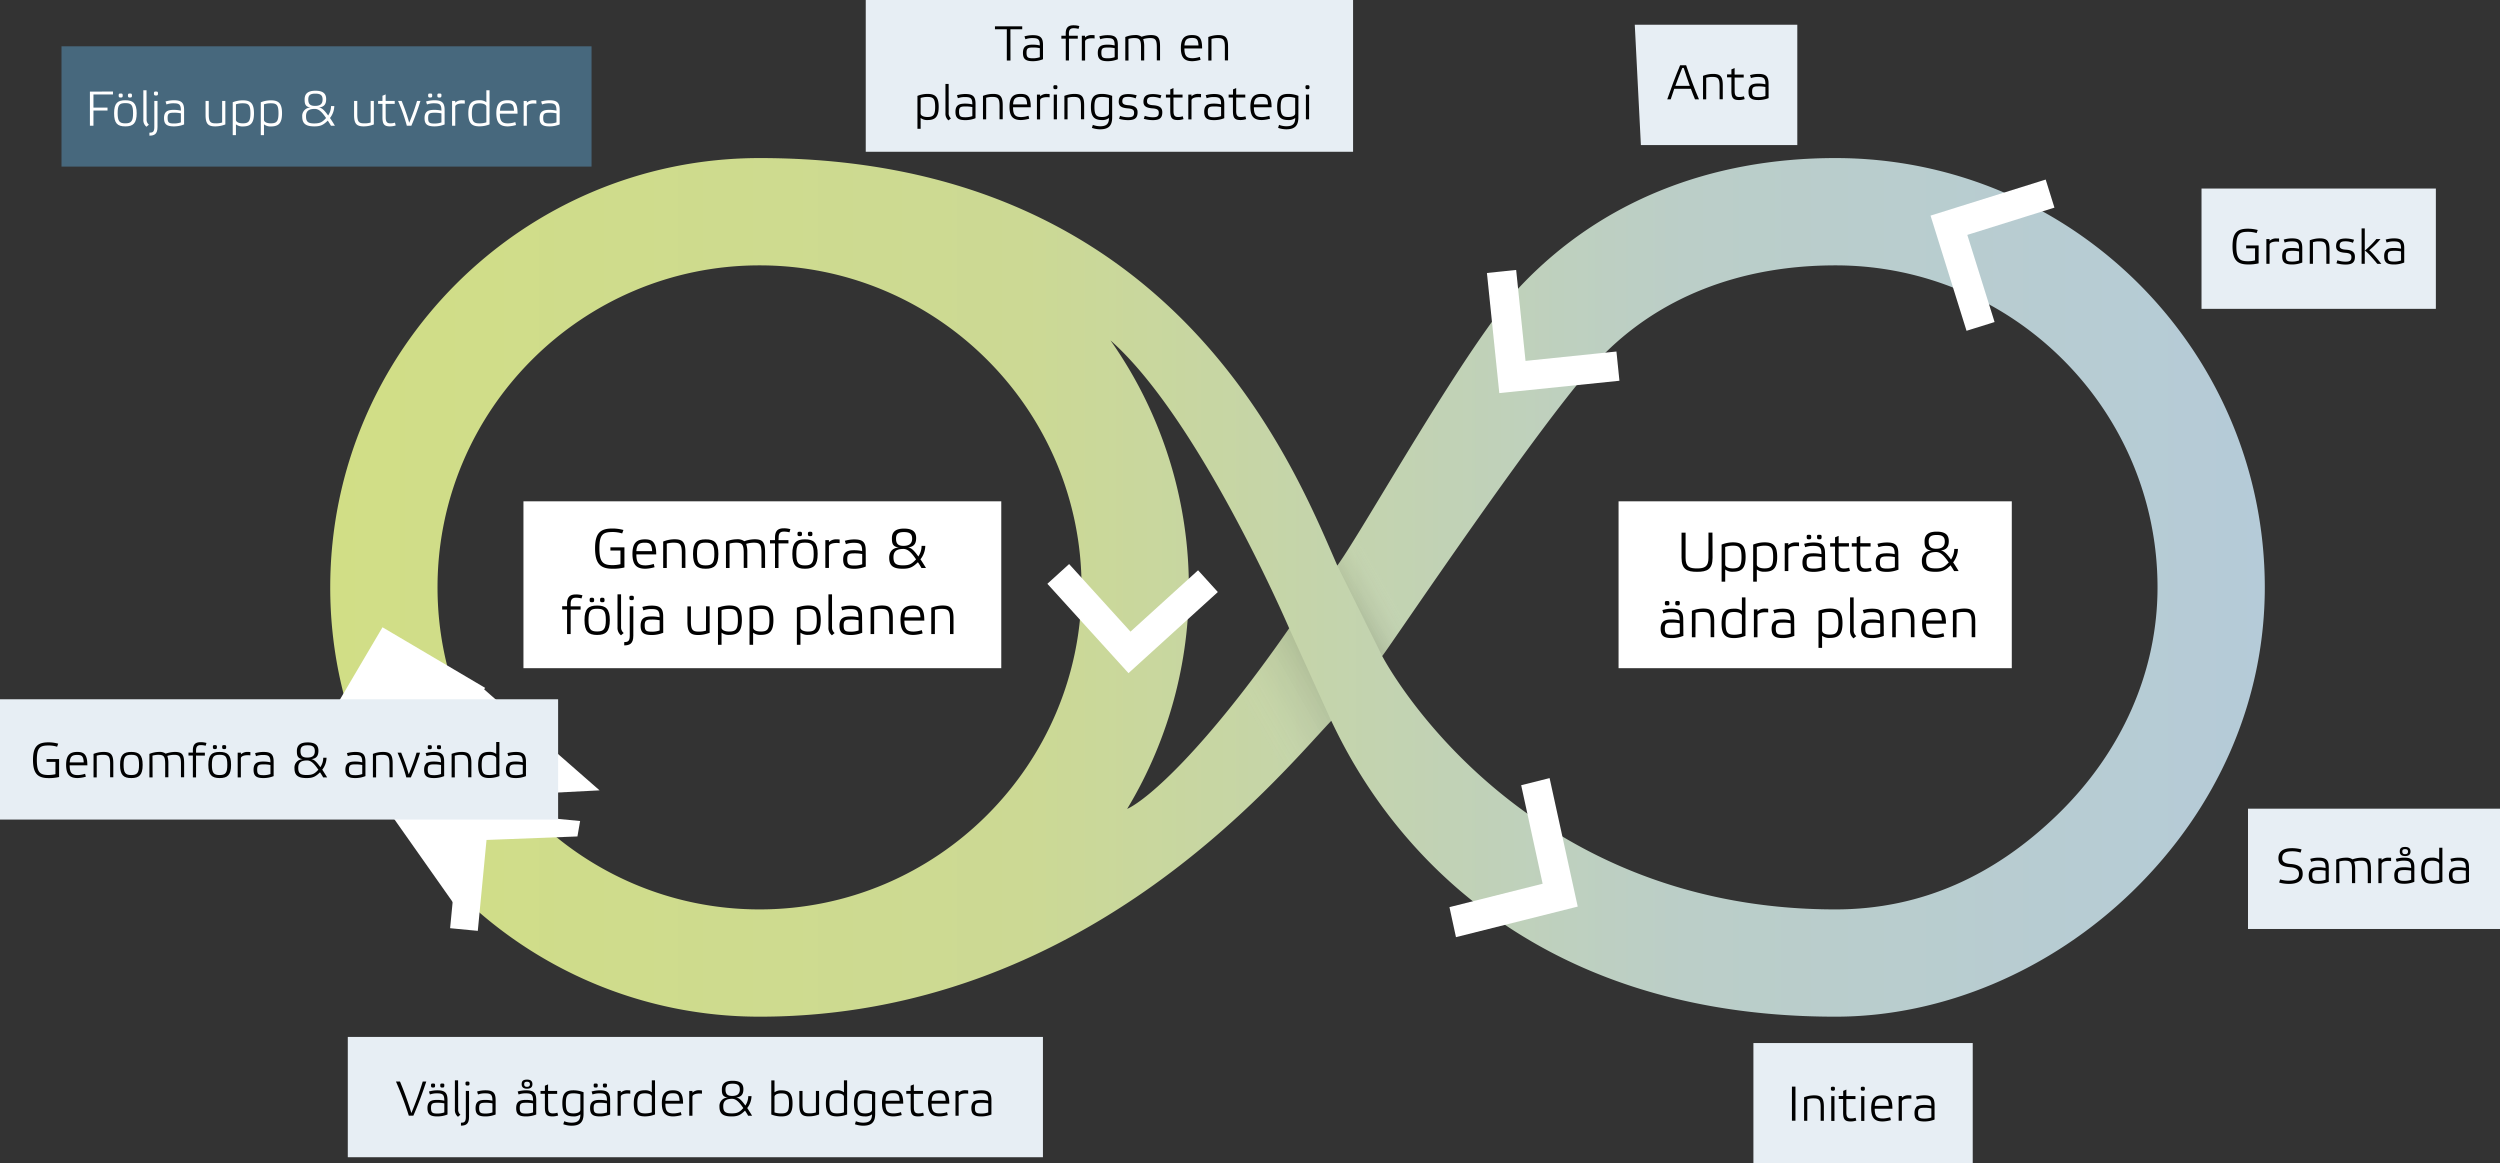
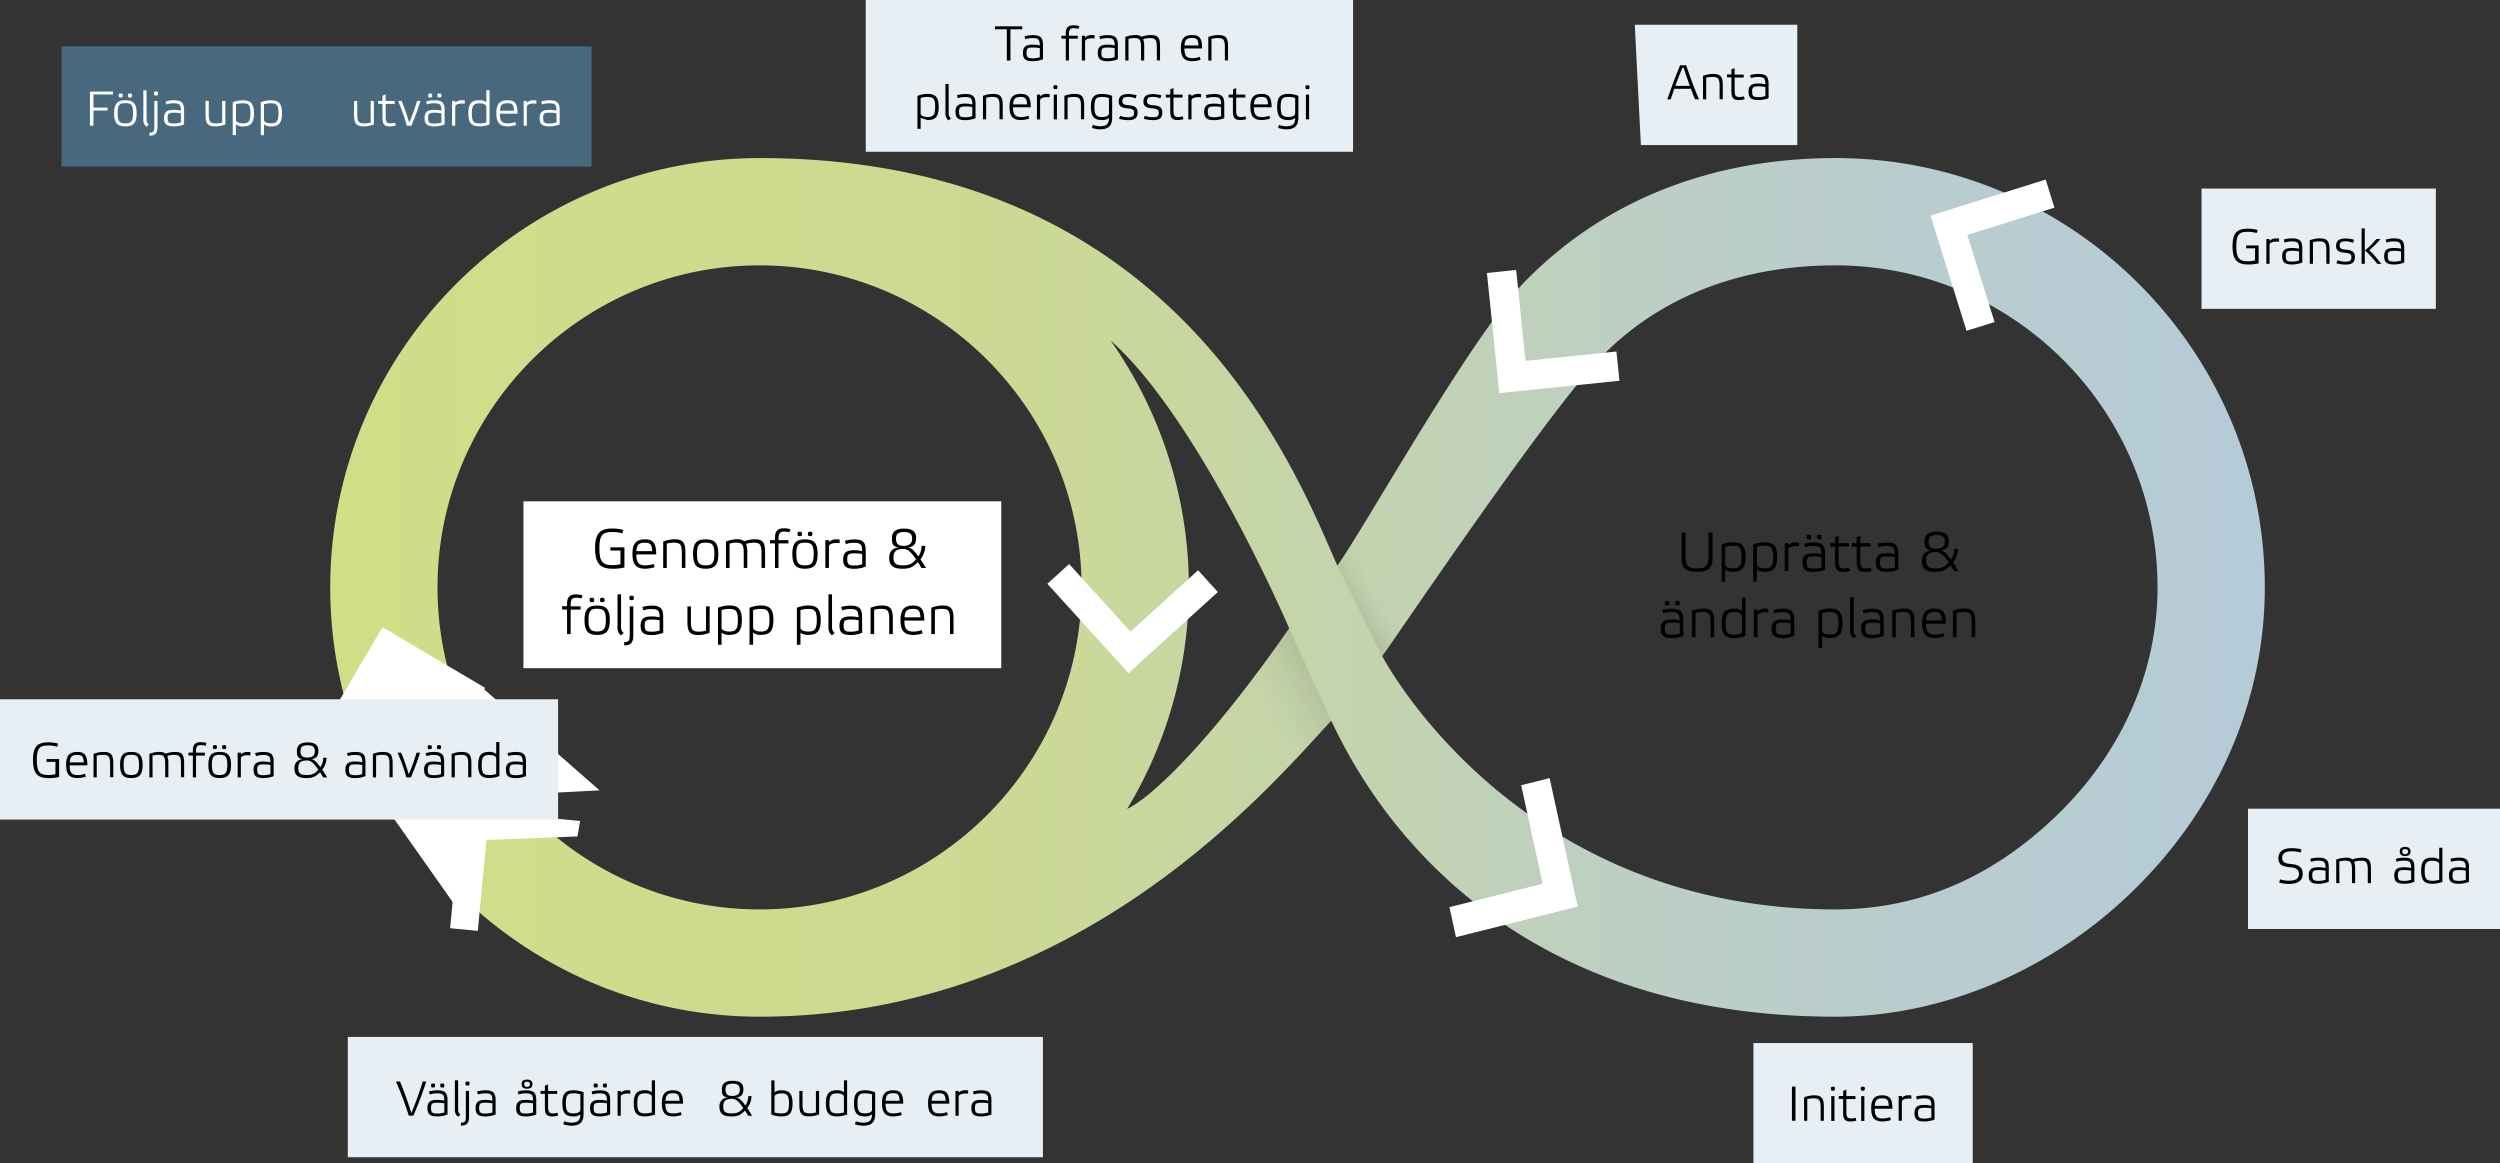
<svg xmlns="http://www.w3.org/2000/svg" xmlns:xlink="http://www.w3.org/1999/xlink" id="Lager_1" data-name="Lager 1" width="1100" height="511.88" viewBox="0 0 1100 511.88">
  <rect x="0" y="0" width="1100" height="511.88" fill="#333333" stroke="none" />
  <defs>
    <style>
      .cls-1 {
        fill: #47687d;
      }

      .cls-2 {
        fill: #e7eef4;
      }

      .cls-3, .cls-6 {
        fill: #fff;
      }

      .cls-4 {
        fill: none;
      }

      .cls-5 {
        fill: url(#linear-gradient);
      }

      .cls-6 {
        stroke: #fff;
        stroke-miterlimit: 10;
        stroke-width: 0.69px;
      }

      .cls-7 {
        fill: url(#linear-gradient-2);
      }

      .cls-8 {
        fill: url(#linear-gradient-3);
      }
    </style>
    <linearGradient id="linear-gradient" x1="145.3" y1="258.45" x2="996.51" y2="258.45" gradientUnits="userSpaceOnUse">
      <stop offset="0" stop-color="#cfd845" />
      <stop offset="0" stop-color="#d1de86" />
      <stop offset="0.36" stop-color="#ccd994" />
      <stop offset="0.7" stop-color="#bbcec8" />
      <stop offset="1" stop-color="#b5cbd8" />
    </linearGradient>
    <linearGradient id="linear-gradient-2" x1="595.13" y1="266.07" x2="610.74" y2="257.06" gradientUnits="userSpaceOnUse">
      <stop offset="0" stop-color="#000100" stop-opacity="0.1" />
      <stop offset="1" stop-color="#fff" stop-opacity="0" />
    </linearGradient>
    <linearGradient id="linear-gradient-3" x1="288.06" y1="-305.42" x2="318.55" y2="-323.02" gradientTransform="translate(868.66 -5.83) rotate(180)" xlink:href="#linear-gradient-2" />
  </defs>
  <rect class="cls-1" x="27.06" y="20.37" width="233.22" height="52.93" />
  <rect class="cls-2" x="153.03" y="456.25" width="305.86" height="52.93" />
  <rect class="cls-2" x="771.5" y="458.94" width="96.5" height="52.93" />
  <rect class="cls-2" x="968.67" y="82.96" width="103.11" height="52.93" />
  <g>
    <path class="cls-3" d="M49.71,40.27v1.3H41.12v5.78h6.19v1.29H41.12v6.67H39.56v-15Z" />
    <path class="cls-3" d="M50.2,49.81c0-4.45,1.58-5.7,4.94-5.7s5,1.25,5,5.7-1.56,5.8-5,5.8S50.2,54.27,50.2,49.81Zm1.56,0c0,3.54.84,4.47,3.38,4.47s3.41-.93,3.41-4.47c0-3.71-.84-4.44-3.41-4.44S51.76,46.14,51.76,49.85ZM54,42c0,.79-.22.92-.89.92s-.9-.13-.9-.92.21-.85.9-.85S54,41.24,54,42Zm4.08,0c0,.79-.22.92-.89.92s-.9-.13-.9-.92.21-.85.9-.85S58.06,41.24,58.06,42Z" />
    <path class="cls-3" d="M64.51,52.5a2.8,2.8,0,0,0,1,2.36l-1.08.9a3.71,3.71,0,0,1-1.36-3.17V39.73h1.4Z" />
    <path class="cls-3" d="M65.74,58.39c1.43,0,2.16-.32,2.16-2.48V44.41h1.4v11.5c0,3.2-1.53,3.78-3.56,3.78Zm3.78-17.28c0,.8-.22.93-.89.93s-.9-.13-.9-.93.21-.84.9-.84S69.52,40.38,69.52,41.11Z" />
    <path class="cls-3" d="M81,54.75a11.94,11.94,0,0,1-4.41.86c-3.12,0-4.42-.84-4.42-3.67,0-3.1,1.88-3.6,4.32-3.6a13.52,13.52,0,0,1,3.1.35c0-2.68-.69-3.24-3.21-3.24a8.57,8.57,0,0,0-3.13.52l-.41-1.32a13.47,13.47,0,0,1,3.63-.54c3.17,0,4.53.93,4.53,4.23Zm-1.41-4.88a13.3,13.3,0,0,0-2.93-.28c-2.18,0-2.91.24-2.91,2.25,0,2.17.62,2.5,2.91,2.5a8.9,8.9,0,0,0,2.93-.5Z" />
    <path class="cls-3" d="M97.74,44.41h1.41V54.75a12.4,12.4,0,0,1-4.41.86c-3.15,0-4.29-1.1-4.29-5V44.41h1.4v5.87c0,3.32.69,4,3.13,4a8.46,8.46,0,0,0,2.76-.38Z" />
    <path class="cls-3" d="M103.81,54.71v4.74H102.4V45a12.23,12.23,0,0,1,4.41-.86c3.36,0,4.94,1.25,4.94,5.7s-1.56,5.8-4.94,5.8A4.59,4.59,0,0,1,103.81,54.71Zm0-8.81v6.82c0,1,1.38,1.55,3,1.55,2.54,0,3.38-.88,3.38-4.42,0-3.71-.84-4.4-3.38-4.4A9.36,9.36,0,0,0,103.81,45.9Z" />
    <path class="cls-3" d="M116.15,54.71v4.74h-1.4V45a12.18,12.18,0,0,1,4.4-.86c3.37,0,4.94,1.25,4.94,5.7s-1.55,5.8-4.94,5.8A4.61,4.61,0,0,1,116.15,54.71Zm0-8.81v6.82c0,1,1.38,1.55,3,1.55,2.55,0,3.39-.88,3.39-4.42,0-3.71-.84-4.4-3.39-4.4A9.36,9.36,0,0,0,116.15,45.9Z" />
-     <path class="cls-3" d="M145.2,51.92c.69,1,1.36,2.09,2.15,3.39h-1.74c-.44-.8-.93-1.55-1.39-2.24-1.85,1.79-3,2.54-5.89,2.54-3.49,0-5.35-1-5.35-4.29a3.69,3.69,0,0,1,3.89-4c-2.7-.23-2.83-1.83-2.83-3.62,0-2.42,1.4-3.78,4.73-3.78s4.74,1.26,4.74,3.67c0,1.79-.49,3.45-3.19,3.69,1.08.13,2.14.82,4.06,3.54a7.57,7.57,0,0,0,1.27-4.14h1.44A8.86,8.86,0,0,1,145.2,51.92Zm-1.73,0c-1.73-2.54-3.15-4-4.92-4-2.63,0-3.9.86-3.9,3.23s.84,3.17,3.68,3.17C140.86,54.29,141.85,53.71,143.47,51.94Zm-1.53-8.15c0-1.81-.87-2.57-3.17-2.57s-3.13.73-3.13,2.55c0,2,.82,2.84,3,2.84S141.94,45.79,141.94,43.79Z" />
    <path class="cls-3" d="M163.09,44.41h1.4V54.75a12.39,12.39,0,0,1-4.4.86c-3.15,0-4.3-1.1-4.3-5V44.41h1.41v5.87c0,3.32.69,4,3.13,4a8.49,8.49,0,0,0,2.76-.38Z" />
    <path class="cls-3" d="M169.71,51.64c0,1.86.5,2.63,2,2.63a5.92,5.92,0,0,0,2.07-.32l.33,1.25a8.2,8.2,0,0,1-2.4.41c-2.48,0-3.43-.73-3.43-4V45.71h-1.92v-1.3h1.92V42.13l1.4-.59v2.87h4v1.3h-4Z" />
    <path class="cls-3" d="M183.5,44.41H185A111.88,111.88,0,0,1,181,55.31h-2a78.81,78.81,0,0,0-3.86-10.9h1.57A85.84,85.84,0,0,1,180.05,54,83.26,83.26,0,0,0,183.5,44.41Z" />
    <path class="cls-3" d="M195.63,54.75a11.93,11.93,0,0,1-4.4.86c-3.13,0-4.43-.84-4.43-3.67,0-3.1,1.88-3.6,4.32-3.6a13.67,13.67,0,0,1,3.11.35c0-2.68-.69-3.24-3.22-3.24a8.65,8.65,0,0,0-3.13.52l-.41-1.32a13.47,13.47,0,0,1,3.63-.54c3.17,0,4.53.93,4.53,4.23ZM190.17,42c0,.79-.22.92-.88.92s-.91-.13-.91-.92.21-.85.91-.85S190.17,41.24,190.17,42Zm4.06,7.89a13.46,13.46,0,0,0-2.94-.28c-2.18,0-2.91.24-2.91,2.25,0,2.17.62,2.5,2.91,2.5a9,9,0,0,0,2.94-.5Zm0-7.89c0,.79-.22.92-.89.92s-.9-.13-.9-.92.21-.85.9-.85S194.25,41.24,194.25,42Z" />
    <path class="cls-3" d="M204.5,44.18v1.44a9.2,9.2,0,0,0-1.12-.08c-1.62,0-3.07.45-3.07,1.44v8.33h-1.4V44.41h1.4v.78a4,4,0,0,1,3.07-1.08A8.11,8.11,0,0,1,204.5,44.18Z" />
    <path class="cls-3" d="M214,45V39.73h1.4v15a12.14,12.14,0,0,1-4.4.86c-3.36,0-4.94-1.25-4.94-5.72s1.56-5.78,4.94-5.78A4.54,4.54,0,0,1,214,45Zm0,8.82V47c0-1-1.38-1.53-3-1.53-2.54,0-3.38.88-3.38,4.42,0,3.69.84,4.4,3.38,4.4A9.36,9.36,0,0,0,214,53.82Z" />
    <path class="cls-3" d="M227.72,50h-7.79c0,3.54,1.14,4.29,3.67,4.29a10.75,10.75,0,0,0,3.13-.58l.32,1.3a14.7,14.7,0,0,1-3.58.6c-3.3,0-5.09-1.34-5.09-5.8,0-4.27,1.66-5.7,4.89-5.7S227.72,45.36,227.72,50ZM220,48.73h6.17c-.13-2.72-.84-3.3-2.85-3.3C221,45.43,220.12,46.16,220,48.73Z" />
    <path class="cls-3" d="M236,44.18v1.44a9.38,9.38,0,0,0-1.13-.08c-1.61,0-3.06.45-3.06,1.44v8.33h-1.4V44.41h1.4v.78a4,4,0,0,1,3.06-1.08A8.16,8.16,0,0,1,236,44.18Z" />
    <path class="cls-3" d="M246.25,54.75a11.89,11.89,0,0,1-4.4.86c-3.12,0-4.42-.84-4.42-3.67,0-3.1,1.88-3.6,4.32-3.6a13.52,13.52,0,0,1,3.1.35c0-2.68-.69-3.24-3.21-3.24a8.57,8.57,0,0,0-3.13.52l-.41-1.32a13.45,13.45,0,0,1,3.62-.54c3.18,0,4.53.93,4.53,4.23Zm-1.4-4.88a13.37,13.37,0,0,0-2.93-.28c-2.18,0-2.91.24-2.91,2.25,0,2.17.62,2.5,2.91,2.5a8.9,8.9,0,0,0,2.93-.5Z" />
  </g>
  <g>
    <path d="M992.23,109.26h-3.92V108h5.48v7.87a18.54,18.54,0,0,1-4.6.5c-4.66,0-6.88-1.84-6.88-8s2.22-7.75,6.88-7.75a16.78,16.78,0,0,1,4.21.58l-.5,1.36a12.37,12.37,0,0,0-3.69-.56c-3.79,0-5.22.84-5.22,6.37s1.43,6.58,5.22,6.58a13.07,13.07,0,0,0,3-.37Z" />
    <path d="M1002.79,104.94v1.45a7.47,7.47,0,0,0-1.12-.09c-1.62,0-3.07.45-3.07,1.45v8.33h-1.4v-10.9h1.4V106a4,4,0,0,1,3.07-1.08A10.1,10.1,0,0,1,1002.79,104.94Z" />
    <path d="M1013,115.51a12,12,0,0,1-4.41.87c-3.12,0-4.42-.84-4.42-3.67,0-3.11,1.88-3.6,4.32-3.6a13.51,13.51,0,0,1,3.1.34c0-2.67-.69-3.23-3.21-3.23a8.79,8.79,0,0,0-3.13.51l-.41-1.31a13.45,13.45,0,0,1,3.62-.54c3.18,0,4.54.93,4.54,4.23Zm-1.41-4.87a12.78,12.78,0,0,0-2.93-.28c-2.18,0-2.91.24-2.91,2.24,0,2.18.62,2.5,2.91,2.5a8.9,8.9,0,0,0,2.93-.49Z" />
    <path d="M1017.7,116.08h-1.4V105.74a12.14,12.14,0,0,1,4.4-.86c3.15,0,4.29,1.08,4.29,5.05v6.15h-1.4v-5.87c0-3.33-.69-4-3.15-4a8.92,8.92,0,0,0-2.74.36Z" />
    <path d="M1032.22,106.17c-1.85,0-2.78.26-2.78,2,0,1.07.75,1.55,2.72,1.68,2.82.19,4,1.1,4,3.13,0,2.59-1.31,3.43-4.21,3.43a14.82,14.82,0,0,1-3.92-.58l.43-1.32a10.52,10.52,0,0,0,3.49.62c1.77,0,2.68-.3,2.68-2,0-1.17-.58-1.73-2.68-1.9-2.63-.2-4.07-.87-4.07-2.91,0-2.57,1.49-3.39,4.31-3.39a13.73,13.73,0,0,1,3.58.56l-.47,1.34A9,9,0,0,0,1032.22,106.17Z" />
    <path d="M1046,116.08c-2.87-3.52-4.74-5.51-5.5-5.77v5.77h-1.4V100.5h1.4v9.81a43.06,43.06,0,0,0,5.11-5.13h1.82a38.62,38.62,0,0,1-5,4.94c.67.35,2.48,2.33,5.37,6Z" />
    <path d="M1057.86,115.51a11.94,11.94,0,0,1-4.4.87c-3.13,0-4.43-.84-4.43-3.67,0-3.11,1.88-3.6,4.32-3.6a13.66,13.66,0,0,1,3.11.34c0-2.67-.69-3.23-3.22-3.23a8.86,8.86,0,0,0-3.13.51l-.41-1.31a13.47,13.47,0,0,1,3.63-.54c3.17,0,4.53.93,4.53,4.23Zm-1.4-4.87a12.87,12.87,0,0,0-2.94-.28c-2.18,0-2.91.24-2.91,2.24,0,2.18.62,2.5,2.91,2.5a9,9,0,0,0,2.94-.49Z" />
  </g>
  <g>
    <path d="M790,478.11v15h-1.55v-15Z" />
    <path d="M795.2,493.15h-1.4V482.81a12.44,12.44,0,0,1,4.4-.86c3.15,0,4.3,1.08,4.3,5.05v6.15h-1.41v-5.87c0-3.32-.69-4-3.15-4a9,9,0,0,0-2.74.37Z" />
    <path d="M807.37,479c0,.8-.21.93-.88.93s-.91-.13-.91-.93.22-.84.91-.84S807.37,478.22,807.37,479Zm-.21,14.2h-1.41v-10.9h1.41Z" />
    <path d="M812.4,489.48c0,1.86.5,2.63,2,2.63a5.92,5.92,0,0,0,2.07-.32l.32,1.25a8.07,8.07,0,0,1-2.39.41c-2.48,0-3.43-.73-3.43-3.95v-5.95h-1.92v-1.3H811V480l1.4-.59v2.87h4v1.3h-4Z" />
    <path d="M820.54,479c0,.8-.22.93-.89.93s-.9-.13-.9-.93.21-.84.9-.84S820.54,478.22,820.54,479Zm-.22,14.2h-1.4v-10.9h1.4Z" />
    <path d="M832.66,487.84h-7.79c0,3.54,1.15,4.3,3.67,4.3a10.73,10.73,0,0,0,3.13-.59l.32,1.3a14.62,14.62,0,0,1-3.58.6c-3.3,0-5.09-1.34-5.09-5.8,0-4.27,1.66-5.7,4.9-5.7C831.3,482,832.66,483.2,832.66,487.84Zm-7.76-1.27h6.17c-.13-2.72-.85-3.3-2.85-3.3C825.93,483.27,825.07,484,824.9,486.57Z" />
    <path d="M841,482v1.44a9.05,9.05,0,0,0-1.12-.08c-1.62,0-3.06.45-3.06,1.44v8.33h-1.41v-10.9h1.41V483a4,4,0,0,1,3.06-1.08A7.92,7.92,0,0,1,841,482Z" />
    <path d="M851.2,492.59a11.93,11.93,0,0,1-4.4.86c-3.13,0-4.43-.84-4.43-3.67,0-3.1,1.88-3.6,4.32-3.6a13.67,13.67,0,0,1,3.11.35c0-2.68-.69-3.24-3.22-3.24a8.65,8.65,0,0,0-3.13.52l-.41-1.32a13.47,13.47,0,0,1,3.63-.54c3.17,0,4.53.93,4.53,4.23Zm-1.4-4.88a13.46,13.46,0,0,0-2.94-.28c-2.18,0-2.91.24-2.91,2.25,0,2.17.63,2.5,2.91,2.5a9,9,0,0,0,2.94-.5Z" />
  </g>
  <rect class="cls-2" x="380.93" width="214.42" height="66.78" />
  <g>
    <path d="M444.61,26.62H443V12.88h-5.22v-1.3h12v1.3h-5.2Z" />
    <path d="M458.92,26.06a11.9,11.9,0,0,1-4.4.87c-3.13,0-4.42-.85-4.42-3.67,0-3.11,1.87-3.61,4.31-3.61a13.54,13.54,0,0,1,3.11.35c0-2.68-.69-3.24-3.22-3.24a8.56,8.56,0,0,0-3.12.52L450.77,16a13.85,13.85,0,0,1,3.62-.53c3.17,0,4.53.92,4.53,4.22Zm-1.4-4.87a12.84,12.84,0,0,0-2.93-.28c-2.18,0-2.92.23-2.92,2.24,0,2.18.63,2.5,2.92,2.5a9,9,0,0,0,2.93-.49Z" />
    <path d="M470.34,15.73h3.88V17h-3.88v9.6h-1.4V17H467V15.73h1.92v-1c0-3.17,1.74-3.6,3.53-3.6a8.86,8.86,0,0,1,2.46.35l-.36,1.23a7.89,7.89,0,0,0-2.1-.29c-1,0-2.13.18-2.13,2.31Z" />
    <path d="M481.62,15.49v1.45a7.36,7.36,0,0,0-1.12-.09c-1.62,0-3.06.45-3.06,1.45v8.32H476V15.73h1.4v.77a4.08,4.08,0,0,1,3.06-1.07A9.84,9.84,0,0,1,481.62,15.49Z" />
    <path d="M491.85,26.06a11.9,11.9,0,0,1-4.4.87c-3.13,0-4.42-.85-4.42-3.67,0-3.11,1.88-3.61,4.31-3.61a13.54,13.54,0,0,1,3.11.35c0-2.68-.69-3.24-3.21-3.24a8.57,8.57,0,0,0-3.13.52L483.7,16a13.85,13.85,0,0,1,3.62-.53c3.17,0,4.53.92,4.53,4.22Zm-1.4-4.87a12.84,12.84,0,0,0-2.93-.28c-2.18,0-2.92.23-2.92,2.24,0,2.18.63,2.5,2.92,2.5a9,9,0,0,0,2.93-.49Z" />
    <path d="M496.54,26.62h-1.41V16.29a11.41,11.41,0,0,1,4.23-.86,4.45,4.45,0,0,1,2.94.75,12.47,12.47,0,0,1,4-.75c3.15,0,4.12,1.07,4.12,5v6.15H509V20.75c0-3.32-.69-4-3-4a9.91,9.91,0,0,0-3,.48,9.63,9.63,0,0,1,.45,3.23v6.15h-1.4V20.75c0-3.32-.67-4-2.95-4a9,9,0,0,0-2.59.37Z" />
    <path d="M528.93,21.32h-7.79c0,3.53,1.14,4.29,3.67,4.29a11,11,0,0,0,3.12-.58l.33,1.29a14.28,14.28,0,0,1-3.58.61c-3.3,0-5.1-1.34-5.1-5.81,0-4.27,1.67-5.69,4.9-5.69S528.93,16.68,528.93,21.32ZM521.16,20h6.17c-.13-2.72-.84-3.3-2.85-3.3C522.19,16.74,521.33,17.48,521.16,20Z" />
    <path d="M533.05,26.62h-1.4V16.29a12.14,12.14,0,0,1,4.4-.86c3.15,0,4.29,1.07,4.29,5v6.15h-1.4V20.75c0-3.32-.69-4-3.15-4a8.91,8.91,0,0,0-2.74.37Z" />
-     <path d="M405.08,51.92v4.74h-1.4V42.19a12.19,12.19,0,0,1,4.4-.87c3.37,0,4.94,1.25,4.94,5.7s-1.55,5.8-4.94,5.8A4.61,4.61,0,0,1,405.08,51.92Zm0-8.81v6.82c0,1,1.38,1.55,3,1.55,2.55,0,3.39-.88,3.39-4.42,0-3.71-.84-4.4-3.39-4.4A9.36,9.36,0,0,0,405.08,43.11Z" />
+     <path d="M405.08,51.92v4.74h-1.4V42.19a12.19,12.19,0,0,1,4.4-.87c3.37,0,4.94,1.25,4.94,5.7s-1.55,5.8-4.94,5.8Zm0-8.81v6.82c0,1,1.38,1.55,3,1.55,2.55,0,3.39-.88,3.39-4.42,0-3.71-.84-4.4-3.39-4.4A9.36,9.36,0,0,0,405.08,43.11Z" />
    <path d="M417.42,49.72a2.8,2.8,0,0,0,1,2.35l-1.08.9A3.74,3.74,0,0,1,416,49.8V36.94h1.4Z" />
    <path d="M429.23,52a11.93,11.93,0,0,1-4.4.86c-3.13,0-4.43-.84-4.43-3.67,0-3.1,1.88-3.6,4.32-3.6a13.67,13.67,0,0,1,3.11.35c0-2.68-.7-3.24-3.22-3.24a8.57,8.57,0,0,0-3.13.52l-.41-1.32a13.47,13.47,0,0,1,3.63-.54c3.17,0,4.53.93,4.53,4.23Zm-1.4-4.88a13.46,13.46,0,0,0-2.94-.28c-2.18,0-2.91.24-2.91,2.25,0,2.18.62,2.5,2.91,2.5a9,9,0,0,0,2.94-.5Z" />
    <path d="M433.91,52.52h-1.4V42.19a12.19,12.19,0,0,1,4.4-.87c3.15,0,4.29,1.08,4.29,5v6.15h-1.4V46.65c0-3.32-.69-4-3.15-4a8.91,8.91,0,0,0-2.74.37Z" />
    <path d="M453.53,47.21h-7.79c0,3.54,1.14,4.3,3.67,4.3a10.67,10.67,0,0,0,3.12-.59l.33,1.3a14.7,14.7,0,0,1-3.58.6c-3.31,0-5.1-1.34-5.1-5.8,0-4.27,1.66-5.7,4.9-5.7S453.53,42.57,453.53,47.21Zm-7.77-1.27h6.17c-.13-2.72-.84-3.3-2.85-3.3C446.79,42.64,445.93,43.37,445.76,45.94Z" />
    <path d="M461.83,41.39v1.44a9.05,9.05,0,0,0-1.12-.08c-1.62,0-3.06.45-3.06,1.44v8.33h-1.4V41.62h1.4v.78a4,4,0,0,1,3.06-1.08A7.92,7.92,0,0,1,461.83,41.39Z" />
    <path d="M465.27,38.32c0,.8-.22.93-.89.93s-.91-.13-.91-.93.22-.84.91-.84S465.27,37.59,465.27,38.32Zm-.22,14.2h-1.4V41.62h1.4Z" />
    <path d="M469.73,52.52h-1.4V42.19a12.23,12.23,0,0,1,4.4-.87c3.15,0,4.3,1.08,4.3,5v6.15h-1.41V46.65c0-3.32-.69-4-3.15-4a9,9,0,0,0-2.74.37Z" />
    <path d="M489.35,51.72c0,4-2,5.18-5.4,5.18a11.77,11.77,0,0,1-3.51-.63l.41-1.33a9.3,9.3,0,0,0,3.1.62c2.55,0,4-.73,4-3.64a4.56,4.56,0,0,1-3,.9c-3.39,0-4.95-1.34-4.95-5.8s1.58-5.7,4.95-5.7a12.23,12.23,0,0,1,4.4.87Zm-1.41-8.61a9.34,9.34,0,0,0-3-.45c-2.55,0-3.39.69-3.39,4.4,0,3.54.84,4.42,3.39,4.42,1.61,0,3-.54,3-1.55Z" />
    <path d="M496.6,42.62c-1.86,0-2.78.26-2.78,2,0,1.08.75,1.55,2.71,1.68,2.83.2,4,1.1,4,3.13,0,2.59-1.32,3.43-4.21,3.43a14.44,14.44,0,0,1-3.93-.58l.44-1.32a10.26,10.26,0,0,0,3.49.63c1.77,0,2.68-.3,2.68-2,0-1.16-.59-1.73-2.68-1.9-2.63-.19-4.08-.86-4.08-2.91,0-2.57,1.49-3.39,4.32-3.39a14.16,14.16,0,0,1,3.58.56l-.47,1.34A9.2,9.2,0,0,0,496.6,42.62Z" />
    <path d="M507.47,42.62c-1.85,0-2.78.26-2.78,2,0,1.08.76,1.55,2.72,1.68,2.83.2,4,1.1,4,3.13,0,2.59-1.32,3.43-4.21,3.43a14.44,14.44,0,0,1-3.93-.58l.43-1.32a10.36,10.36,0,0,0,3.5.63c1.77,0,2.67-.3,2.67-2,0-1.16-.58-1.73-2.67-1.9-2.63-.19-4.08-.86-4.08-2.91,0-2.57,1.49-3.39,4.31-3.39a14.24,14.24,0,0,1,3.59.56l-.48,1.34A9.15,9.15,0,0,0,507.47,42.62Z" />
    <path d="M516.34,48.85c0,1.86.5,2.63,2,2.63a5.92,5.92,0,0,0,2.07-.32l.33,1.25a8.2,8.2,0,0,1-2.4.41c-2.48,0-3.43-.73-3.43-4V42.92H513v-1.3h1.92V39.34l1.4-.59v2.87h4v1.3h-4Z" />
    <path d="M528.45,41.39v1.44a9.05,9.05,0,0,0-1.12-.08c-1.62,0-3.07.45-3.07,1.44v8.33h-1.4V41.62h1.4v.78a4,4,0,0,1,3.07-1.08A8,8,0,0,1,528.45,41.39Z" />
    <path d="M538.68,52a11.93,11.93,0,0,1-4.4.86c-3.13,0-4.43-.84-4.43-3.67,0-3.1,1.88-3.6,4.32-3.6a13.67,13.67,0,0,1,3.11.35c0-2.68-.69-3.24-3.22-3.24a8.57,8.57,0,0,0-3.13.52l-.41-1.32a13.47,13.47,0,0,1,3.63-.54c3.17,0,4.53.93,4.53,4.23Zm-1.4-4.88a13.46,13.46,0,0,0-2.94-.28c-2.18,0-2.91.24-2.91,2.25,0,2.18.62,2.5,2.91,2.5a9,9,0,0,0,2.94-.5Z" />
    <path d="M543.92,48.85c0,1.86.5,2.63,2,2.63a5.92,5.92,0,0,0,2.07-.32l.33,1.25a8.2,8.2,0,0,1-2.4.41c-2.48,0-3.43-.73-3.43-4V42.92H540.6v-1.3h1.92V39.34l1.4-.59v2.87h4v1.3h-4Z" />
    <path d="M559.5,47.21h-7.79c0,3.54,1.15,4.3,3.67,4.3a10.73,10.73,0,0,0,3.13-.59l.32,1.3a14.62,14.62,0,0,1-3.58.6c-3.3,0-5.09-1.34-5.09-5.8,0-4.27,1.66-5.7,4.9-5.7C558.14,41.32,559.5,42.57,559.5,47.21Zm-7.77-1.27h6.18c-.13-2.72-.85-3.3-2.85-3.3C552.77,42.64,551.91,43.37,551.73,45.94Z" />
    <path d="M571.28,51.72c0,4-2,5.18-5.39,5.18a11.78,11.78,0,0,1-3.52-.63l.41-1.33a9.36,9.36,0,0,0,3.11.62c2.55,0,4-.73,4-3.64a4.59,4.59,0,0,1-3,.9c-3.38,0-4.94-1.34-4.94-5.8s1.58-5.7,4.94-5.7a12.15,12.15,0,0,1,4.4.87Zm-1.4-8.61a9.36,9.36,0,0,0-3-.45c-2.54,0-3.38.69-3.38,4.4,0,3.54.84,4.42,3.38,4.42,1.62,0,3-.54,3-1.55Z" />
    <path d="M576.18,38.32c0,.8-.21.93-.88.93s-.91-.13-.91-.93.22-.84.91-.84S576.18,37.59,576.18,38.32ZM576,52.52h-1.4V41.62H576Z" />
  </g>
  <path class="cls-4" d="M636.42,343.75a201.32,201.32,0,0,1-16.74-64.5q-5.2,7.08-10.8,14C617.47,312.05,626.2,329.19,636.42,343.75Z" />
  <circle class="cls-4" cx="334.2" cy="258.45" r="141.69" transform="translate(-84.87 312.01) rotate(-45)" />
  <path class="cls-4" d="M488.6,149.75a188.5,188.5,0,0,1,7.34,206.18A427.12,427.12,0,0,0,572.57,288l-4.46-10.21C547.78,231.21,527.08,183.76,488.6,149.75Z" />
  <path class="cls-4" d="M807.62,116.76c-42.26,0-78.18,14.21-103.86,41.11-24.4,25.55-37.83,61.27-37.83,100.58,0,41.15,13,76.35,37.71,101.8,25.3,26.09,61.25,39.89,104,39.89,34.79,0,70.41-15.22,97.74-41.75,28.34-27.51,43.95-63,43.95-99.94C949.31,180.32,885.74,116.76,807.62,116.76Z" />
  <path class="cls-5" d="M807.62,69.55c-55.47,0-103.19,19.27-138,55.72-23.37,24.47-70.3,108.8-81.2,123.59C569,204.43,515.92,69.55,334.2,69.55c-104.16,0-188.9,84.74-188.9,188.9S230,447.34,334.2,447.34c141.69,0,226.83-104,251.55-130.19,10.56,21.78,62,130.19,221.87,130.19,47,0,94.56-20.07,130.62-55.08,37.58-36.48,58.27-84,58.27-133.81C996.51,154.29,911.78,69.55,807.62,69.55ZM334.2,400.14c-78.13,0-141.69-63.56-141.69-141.69S256.07,116.76,334.2,116.76s141.69,63.56,141.69,141.69S412.33,400.14,334.2,400.14Zm161.74-44.21a188.5,188.5,0,0,0-7.34-206.18c38.48,34,77.16,123.31,78.64,126.7C530.59,329.24,505.24,351.63,495.94,355.93Zm112.23-67.28c3.73-4.63,71.19-105.23,95.59-130.78,25.68-26.9,61.6-41.11,103.86-41.11,78.12,0,141.69,63.56,141.69,141.69,0,36.93-15.61,72.43-43.95,99.94-27.33,26.53-59.61,41.75-97.74,41.75C665.93,400.14,608.17,288.65,608.17,288.65Z" />
  <path class="cls-6" d="M865.5,145.12l11.68-3.65-12-38.34,38.34-12-3.65-11.69-50,15.66Zm0,0" />
  <path class="cls-3" d="M681.82,342.36l-12.5,3.14,9.44,43.34-41,10.3,2.87,13.21,53.57-13.45Zm0,0" />
  <polygon class="cls-2" points="790.81 63.82 721.99 63.82 719.3 10.89 790.81 10.89 790.81 63.82" />
  <g>
    <path d="M744,39.08h-7.34c-.54,1.53-1.06,3.06-1.55,4.64h-1.53c1.72-5,3.58-10,5.67-15h2.65c1.71,5.07,3.84,10.87,5.66,15h-1.75C745.21,42.27,744.58,40.72,744,39.08Zm-3.8-9.19c-1.08,2.67-2.11,5.28-3.06,7.89h6.38c-.93-2.54-1.85-5.26-2.69-7.89Z" />
    <path d="M750.73,43.72h-1.4V33.38a12.22,12.22,0,0,1,4.4-.86c3.15,0,4.29,1.08,4.29,5v6.15h-1.4V37.85c0-3.32-.69-4-3.15-4a9,9,0,0,0-2.74.36Z" />
    <path d="M763.25,40.05c0,1.85.49,2.63,2,2.63a6.27,6.27,0,0,0,2.08-.32l.32,1.25a8.2,8.2,0,0,1-2.4.41c-2.48,0-3.43-.73-3.43-4v-6h-1.92v-1.3h1.92V30.53l1.41-.58v2.87h4v1.3h-4Z" />
    <path d="M778.18,43.16a11.93,11.93,0,0,1-4.4.86c-3.13,0-4.43-.84-4.43-3.67,0-3.11,1.88-3.6,4.32-3.6a14.24,14.24,0,0,1,3.11.34c0-2.67-.69-3.23-3.22-3.23a8.57,8.57,0,0,0-3.13.52L770,33.06a13.47,13.47,0,0,1,3.63-.54c3.17,0,4.53.93,4.53,4.23Zm-1.4-4.88a13.46,13.46,0,0,0-2.94-.28c-2.18,0-2.91.24-2.91,2.24,0,2.18.62,2.51,2.91,2.51a9,9,0,0,0,2.94-.5Z" />
  </g>
  <rect class="cls-2" x="989.12" y="355.82" width="110.88" height="52.93" />
  <g>
    <path d="M1012.68,373.75l-.44,1.41a10.74,10.74,0,0,0-3.69-.59c-2.67,0-4.38.63-4.38,3,0,1.51.85,2.37,3.82,2.59,3.61.28,5.2,1.57,5.2,4.36,0,3.19-2.43,4.4-6.1,4.4a16.31,16.31,0,0,1-4.27-.6l.43-1.39a12.93,12.93,0,0,0,3.82.57c2.65,0,4.48-.63,4.48-3,0-1.49-.82-2.7-3.79-2.91-3.61-.26-5.25-1.26-5.25-4,0-3.21,2.36-4.4,6-4.4A16.43,16.43,0,0,1,1012.68,373.75Z" />
    <path d="M1024.65,388a11.89,11.89,0,0,1-4.4.86c-3.13,0-4.42-.84-4.42-3.67,0-3.11,1.88-3.6,4.31-3.6a14.11,14.11,0,0,1,3.11.34c0-2.67-.69-3.23-3.21-3.23a8.79,8.79,0,0,0-3.13.51l-.41-1.31a13.45,13.45,0,0,1,3.62-.54c3.17,0,4.53.93,4.53,4.23Zm-1.4-4.88a13.37,13.37,0,0,0-2.93-.28c-2.18,0-2.92.24-2.92,2.24,0,2.18.63,2.51,2.92,2.51a8.94,8.94,0,0,0,2.93-.5Z" />
    <path d="M1029.34,388.58h-1.41V378.24a11.41,11.41,0,0,1,4.23-.86,4.45,4.45,0,0,1,2.94.75,12.52,12.52,0,0,1,4-.75c3.15,0,4.12,1.08,4.12,5.05v6.15h-1.4v-5.87c0-3.32-.69-4-3-4a10.18,10.18,0,0,0-3,.47,9.73,9.73,0,0,1,.45,3.24v6.15h-1.4v-5.87c0-3.32-.67-4-3-4a9.42,9.42,0,0,0-2.59.36Z" />
-     <path d="M1052.08,377.44v1.45a8.92,8.92,0,0,0-1.12-.09c-1.62,0-3.06.46-3.06,1.45v8.33h-1.41v-10.9h1.41v.78a4,4,0,0,1,3.06-1.08A9.84,9.84,0,0,1,1052.08,377.44Z" />
    <path d="M1062.31,388a11.93,11.93,0,0,1-4.4.86c-3.13,0-4.43-.84-4.43-3.67,0-3.11,1.88-3.6,4.32-3.6a14.18,14.18,0,0,1,3.11.34c0-2.67-.69-3.23-3.22-3.23a8.86,8.86,0,0,0-3.13.51l-.41-1.31a13.53,13.53,0,0,1,3.63-.54c3.17,0,4.53.93,4.53,4.23Zm-1.4-4.88a13.46,13.46,0,0,0-2.94-.28c-2.18,0-2.91.24-2.91,2.24,0,2.18.63,2.51,2.91,2.51a9,9,0,0,0,2.94-.5Zm-.28-8.46c0,1.36-.84,2-2.38,2s-2.35-.67-2.35-2,.63-2,2.35-2C1059.79,372.65,1060.63,373.32,1060.63,374.68Zm-3.61.05c0,.66.28,1.12,1.23,1.12s1.28-.46,1.28-1.12-.28-1.1-1.28-1.1S1057,374,1057,374.73Z" />
    <path d="M1073.25,378.26V373h1.4v15a12.14,12.14,0,0,1-4.4.86c-3.36,0-4.94-1.25-4.94-5.72s1.55-5.78,4.94-5.78A4.62,4.62,0,0,1,1073.25,378.26Zm0,8.83v-6.84c0-1-1.38-1.53-3-1.53-2.54,0-3.39.88-3.39,4.42,0,3.69.85,4.4,3.39,4.4A9.36,9.36,0,0,0,1073.25,387.09Z" />
    <path d="M1086.35,388a11.93,11.93,0,0,1-4.4.86c-3.13,0-4.43-.84-4.43-3.67,0-3.11,1.88-3.6,4.32-3.6a14.18,14.18,0,0,1,3.11.34c0-2.67-.69-3.23-3.22-3.23a8.86,8.86,0,0,0-3.13.51l-.41-1.31a13.53,13.53,0,0,1,3.63-.54c3.17,0,4.53.93,4.53,4.23Zm-1.4-4.88a13.46,13.46,0,0,0-2.94-.28c-2.18,0-2.91.24-2.91,2.24,0,2.18.63,2.51,2.91,2.51a9,9,0,0,0,2.94-.5Z" />
  </g>
  <g>
    <path d="M186,475.89h1.56c-1.66,5-3.5,10-5.68,15h-2a142.6,142.6,0,0,0-5.65-15H176c1.68,4,3.54,9.06,5,13.85A145.77,145.77,0,0,0,186,475.89Z" />
    <path d="M196.9,490.37a11.89,11.89,0,0,1-4.4.86c-3.13,0-4.42-.84-4.42-3.67,0-3.11,1.87-3.6,4.31-3.6a14.11,14.11,0,0,1,3.11.34c0-2.67-.69-3.23-3.22-3.23a8.77,8.77,0,0,0-3.12.51l-.41-1.31a13.39,13.39,0,0,1,3.62-.54c3.17,0,4.53.93,4.53,4.23Zm-5.46-12.78c0,.8-.21.93-.88.93s-.91-.13-.91-.93.22-.84.91-.84S191.44,476.86,191.44,477.59Zm4.06,7.9a13.43,13.43,0,0,0-2.93-.28c-2.18,0-2.92.24-2.92,2.24,0,2.18.63,2.51,2.92,2.51a8.94,8.94,0,0,0,2.93-.5Zm0-7.9c0,.8-.21.93-.88.93s-.91-.13-.91-.93.22-.84.91-.84S195.52,476.86,195.52,477.59Z" />
    <path d="M201.59,488.12a2.77,2.77,0,0,0,1,2.35l-1.08.91a3.75,3.75,0,0,1-1.36-3.17V475.35h1.41Z" />
    <path d="M202.82,494c1.42,0,2.15-.32,2.15-2.48V480h1.41v11.5c0,3.19-1.54,3.78-3.56,3.78Zm3.77-17.28c0,.8-.21.93-.88.93s-.91-.13-.91-.93.22-.84.91-.84S206.59,476,206.59,476.73Z" />
    <path d="M218.07,490.37a11.93,11.93,0,0,1-4.4.86c-3.13,0-4.42-.84-4.42-3.67,0-3.11,1.87-3.6,4.31-3.6a14.11,14.11,0,0,1,3.11.34c0-2.67-.69-3.23-3.22-3.23a8.77,8.77,0,0,0-3.12.51l-.41-1.31a13.39,13.39,0,0,1,3.62-.54c3.17,0,4.53.93,4.53,4.23Zm-1.4-4.88a13.46,13.46,0,0,0-2.94-.28c-2.17,0-2.91.24-2.91,2.24,0,2.18.63,2.51,2.91,2.51a9,9,0,0,0,2.94-.5Z" />
    <path d="M235.94,490.37a11.93,11.93,0,0,1-4.4.86c-3.13,0-4.42-.84-4.42-3.67,0-3.11,1.87-3.6,4.31-3.6a14.18,14.18,0,0,1,3.11.34c0-2.67-.69-3.23-3.22-3.23a8.86,8.86,0,0,0-3.13.51l-.41-1.31a13.53,13.53,0,0,1,3.63-.54c3.17,0,4.53.93,4.53,4.23Zm-1.4-4.88a13.46,13.46,0,0,0-2.94-.28c-2.18,0-2.91.24-2.91,2.24,0,2.18.63,2.51,2.91,2.51a9,9,0,0,0,2.94-.5Zm-.28-8.46c0,1.36-.84,2-2.38,2s-2.35-.67-2.35-2,.63-2,2.35-2C233.42,475,234.26,475.67,234.26,477Zm-3.61.05c0,.66.28,1.12,1.23,1.12s1.28-.46,1.28-1.12-.28-1.11-1.28-1.11S230.65,476.36,230.65,477.08Z" />
    <path d="M241.18,487.26c0,1.85.5,2.63,2,2.63a6.17,6.17,0,0,0,2.07-.32l.33,1.25a8.54,8.54,0,0,1-2.4.41c-2.48,0-3.43-.73-3.43-4v-5.95h-1.92V480h1.92v-2.29l1.4-.58V480h4v1.3h-4Z" />
    <path d="M256.76,490.13c0,4-2,5.18-5.39,5.18a11.78,11.78,0,0,1-3.52-.63l.41-1.34a9.13,9.13,0,0,0,3.11.63c2.55,0,4-.73,4-3.65a4.58,4.58,0,0,1-3,.91c-3.38,0-4.94-1.34-4.94-5.81s1.58-5.69,4.94-5.69a12.14,12.14,0,0,1,4.4.86Zm-1.4-8.61a9.36,9.36,0,0,0-3-.45c-2.54,0-3.38.69-3.38,4.4,0,3.54.84,4.42,3.38,4.42,1.62,0,3-.54,3-1.55Z" />
    <path d="M268.46,490.37a11.93,11.93,0,0,1-4.4.86c-3.13,0-4.42-.84-4.42-3.67,0-3.11,1.87-3.6,4.31-3.6a14.18,14.18,0,0,1,3.11.34c0-2.67-.69-3.23-3.22-3.23a8.86,8.86,0,0,0-3.13.51l-.41-1.31a13.53,13.53,0,0,1,3.63-.54c3.17,0,4.53.93,4.53,4.23ZM263,477.59c0,.8-.21.93-.88.93s-.91-.13-.91-.93.22-.84.91-.84S263,476.86,263,477.59Zm4.06,7.9a13.46,13.46,0,0,0-2.94-.28c-2.18,0-2.91.24-2.91,2.24,0,2.18.63,2.51,2.91,2.51a9,9,0,0,0,2.94-.5Zm0-7.9c0,.8-.22.93-.88.93s-.91-.13-.91-.93.21-.84.91-.84S267.08,476.86,267.08,477.59Z" />
    <path d="M277.33,479.79v1.45a8.92,8.92,0,0,0-1.12-.09c-1.62,0-3.07.46-3.07,1.45v8.33h-1.4V480h1.4v.78a4.06,4.06,0,0,1,3.07-1.08A9.84,9.84,0,0,1,277.33,479.79Z" />
    <path d="M286.8,480.61v-5.26h1.41v15a12.23,12.23,0,0,1-4.41.86c-3.36,0-4.94-1.25-4.94-5.72s1.56-5.78,4.94-5.78A4.6,4.6,0,0,1,286.8,480.61Zm0,8.83V482.6c0-1-1.38-1.53-3-1.53-2.54,0-3.38.88-3.38,4.42s.84,4.4,3.38,4.4A9.36,9.36,0,0,0,286.8,489.44Z" />
    <path d="M300.55,485.62h-7.79c0,3.54,1.14,4.29,3.67,4.29a10.7,10.7,0,0,0,3.13-.58l.32,1.3a14.62,14.62,0,0,1-3.58.6c-3.3,0-5.09-1.34-5.09-5.81,0-4.27,1.66-5.69,4.9-5.69C299.19,479.73,300.55,481,300.55,485.62Zm-7.77-1.27H299c-.13-2.72-.84-3.31-2.84-3.31C293.82,481,293,481.78,292.78,484.35Z" />
-     <path d="M308.86,479.79v1.45a8.92,8.92,0,0,0-1.12-.09c-1.62,0-3.07.46-3.07,1.45v8.33h-1.4V480h1.4v.78a4,4,0,0,1,3.07-1.08A10,10,0,0,1,308.86,479.79Z" />
    <path d="M328.78,487.54c.69,1,1.36,2.09,2.15,3.39h-1.74c-.44-.8-.93-1.56-1.39-2.25-1.85,1.79-3,2.55-5.89,2.55-3.49,0-5.35-1-5.35-4.29a3.69,3.69,0,0,1,3.89-4c-2.7-.24-2.83-1.83-2.83-3.62,0-2.42,1.4-3.78,4.73-3.78s4.74,1.25,4.74,3.67c0,1.79-.49,3.45-3.19,3.69,1.08.13,2.14.82,4.06,3.54a7.58,7.58,0,0,0,1.27-4.15h1.44A8.87,8.87,0,0,1,328.78,487.54Zm-1.73,0c-1.73-2.55-3.15-4.06-4.92-4.06-2.63,0-3.9.87-3.9,3.24s.84,3.17,3.68,3.17C324.44,489.91,325.43,489.33,327.05,487.56Zm-1.53-8.15c0-1.82-.87-2.57-3.17-2.57s-3.13.73-3.13,2.54c0,2,.82,2.85,2.95,2.85S325.52,481.41,325.52,479.41Z" />
    <path d="M348.72,485.51c0,4.47-1.58,5.72-4.94,5.72a12.23,12.23,0,0,1-4.41-.86v-15h1.41v5.26a4.6,4.6,0,0,1,3-.88C347.16,479.73,348.72,481.07,348.72,485.51Zm-1.56,0c0-3.54-.84-4.42-3.38-4.42-1.62,0-3,.54-3,1.53v6.84a9.36,9.36,0,0,0,3,.45C346.32,489.89,347.16,489.18,347.16,485.49Z" />
    <path d="M359,480h1.4v10.34a12.35,12.35,0,0,1-4.4.86c-3.15,0-4.29-1.1-4.29-5.05V480h1.4v5.87c0,3.32.69,4,3.13,4a8.45,8.45,0,0,0,2.76-.39Z" />
    <path d="M371.33,480.61v-5.26h1.4v15a12.14,12.14,0,0,1-4.4.86c-3.36,0-4.94-1.25-4.94-5.72s1.56-5.78,4.94-5.78A4.6,4.6,0,0,1,371.33,480.61Zm0,8.83V482.6c0-1-1.38-1.53-3-1.53-2.54,0-3.38.88-3.38,4.42s.84,4.4,3.38,4.4A9.36,9.36,0,0,0,371.33,489.44Z" />
    <path d="M385.08,490.13c0,4-2,5.18-5.4,5.18a11.77,11.77,0,0,1-3.51-.63l.41-1.34a9.07,9.07,0,0,0,3.1.63c2.55,0,4-.73,4-3.65a4.6,4.6,0,0,1-3,.91c-3.39,0-4.94-1.34-4.94-5.81s1.57-5.69,4.94-5.69a12.22,12.22,0,0,1,4.4.86Zm-1.4-8.61a9.4,9.4,0,0,0-3-.45c-2.55,0-3.39.69-3.39,4.4,0,3.54.84,4.42,3.39,4.42,1.62,0,3-.54,3-1.55Z" />
    <path d="M397.42,485.62h-7.79c0,3.54,1.15,4.29,3.67,4.29a10.7,10.7,0,0,0,3.13-.58l.32,1.3a14.62,14.62,0,0,1-3.58.6c-3.3,0-5.09-1.34-5.09-5.81,0-4.27,1.66-5.69,4.9-5.69C396.06,479.73,397.42,481,397.42,485.62Zm-7.76-1.27h6.17C395.7,481.63,395,481,393,481,390.69,481,389.83,481.78,389.66,484.35Z" />
-     <path d="M402.11,487.26c0,1.85.49,2.63,2,2.63a6.27,6.27,0,0,0,2.08-.32l.32,1.25a8.54,8.54,0,0,1-2.4.41c-2.48,0-3.43-.73-3.43-4v-5.95h-1.92V480h1.92v-2.29l1.41-.58V480h4v1.3h-4Z" />
    <path d="M417.69,485.62H409.9c0,3.54,1.14,4.29,3.66,4.29a10.64,10.64,0,0,0,3.13-.58l.33,1.3a14.7,14.7,0,0,1-3.58.6c-3.31,0-5.1-1.34-5.1-5.81,0-4.27,1.66-5.69,4.9-5.69C416.33,479.73,417.69,481,417.69,485.62Zm-7.77-1.27h6.17c-.13-2.72-.84-3.31-2.85-3.31C411,481,410.09,481.78,409.92,484.35Z" />
    <path d="M426,479.79v1.45a9.25,9.25,0,0,0-1.13-.09c-1.62,0-3.06.46-3.06,1.45v8.33h-1.4V480h1.4v.78a4,4,0,0,1,3.06-1.08A10.15,10.15,0,0,1,426,479.79Z" />
    <path d="M436.22,490.37a11.89,11.89,0,0,1-4.4.86c-3.13,0-4.42-.84-4.42-3.67,0-3.11,1.88-3.6,4.31-3.6a14.11,14.11,0,0,1,3.11.34c0-2.67-.69-3.23-3.21-3.23a8.79,8.79,0,0,0-3.13.51l-.41-1.31a13.45,13.45,0,0,1,3.62-.54c3.17,0,4.53.93,4.53,4.23Zm-1.4-4.88a13.37,13.37,0,0,0-2.93-.28c-2.18,0-2.92.24-2.92,2.24,0,2.18.63,2.51,2.92,2.51a8.94,8.94,0,0,0,2.93-.5Z" />
  </g>
  <path class="cls-3" d="M141.68,321.19l10.54,6.21,20.4-34.61,34.6,20.41,6.22-10.55L168.3,276Zm0,0" />
  <path class="cls-3" d="M198.05,408.41l12.18,1.17,3.84-40,40-1.54,1.18-6.79-52.17-5Zm0,0" />
  <polygon class="cls-3" points="202.28 401.3 142.27 316.11 168.3 289.84 211.59 302.06 263.81 347.76 207.68 350.63 202.28 401.3" />
  <rect class="cls-3" x="230.32" y="220.58" width="210.24" height="73.42" />
-   <rect class="cls-3" x="712.17" y="220.58" width="173.02" height="73.42" />
  <g>
    <path d="M273,242.24h-4.42v-1.41h6.17v8.86a21.13,21.13,0,0,1-5.17.56c-5.25,0-7.75-2.06-7.75-9s2.5-8.71,7.75-8.71a18.5,18.5,0,0,1,4.73.65l-.56,1.53a13.74,13.74,0,0,0-4.15-.63c-4.27,0-5.87,1-5.87,7.16s1.6,7.41,5.87,7.41a14.35,14.35,0,0,0,3.4-.42Z" />
    <path d="M288.74,243.94H280c0,4,1.28,4.83,4.12,4.83a12.12,12.12,0,0,0,3.52-.66l.37,1.46a16.25,16.25,0,0,1-4,.68c-3.72,0-5.73-1.51-5.73-6.53,0-4.81,1.87-6.41,5.51-6.41C287.21,237.31,288.74,238.72,288.74,243.94ZM280,242.5h6.94c-.14-3.05-.94-3.71-3.2-3.71C281.16,238.79,280.19,239.62,280,242.5Z" />
    <path d="M293.38,249.91H291.8V238.28a13.63,13.63,0,0,1,4.95-1c3.54,0,4.83,1.21,4.83,5.68v6.92H300v-6.6c0-3.74-.77-4.5-3.54-4.5a10.07,10.07,0,0,0-3.08.42Z" />
    <path d="M304.93,243.72c0-5,1.77-6.41,5.56-6.41s5.59,1.41,5.59,6.41-1.75,6.53-5.59,6.53S304.93,248.74,304.93,243.72Zm1.75.05c0,4,.95,5,3.81,5s3.84-1,3.84-5c0-4.18-.95-5-3.84-5S306.68,239.59,306.68,243.77Z" />
    <path d="M321,249.91h-1.58V238.28a12.77,12.77,0,0,1,4.76-1,5,5,0,0,1,3.3.85,14,14,0,0,1,4.52-.85c3.54,0,4.63,1.21,4.63,5.68v6.92h-1.58v-6.6c0-3.74-.77-4.5-3.35-4.5a11.25,11.25,0,0,0-3.39.54,11,11,0,0,1,.51,3.64v6.92h-1.58v-6.6c0-3.74-.76-4.5-3.33-4.5a10.13,10.13,0,0,0-2.91.42Z" />
    <path d="M342.54,237.65h4.37v1.46h-4.37v10.8H341v-10.8H338.8v-1.46H341v-1.14c0-3.57,2-4.06,4-4.06a10.3,10.3,0,0,1,2.77.39l-.41,1.39a9,9,0,0,0-2.36-.32c-1.14,0-2.4.2-2.4,2.6Z" />
    <path d="M348.63,243.72c0-5,1.77-6.41,5.56-6.41s5.58,1.41,5.58,6.41-1.74,6.53-5.58,6.53S348.63,248.74,348.63,243.72Zm1.75.05c0,4,.95,5,3.81,5s3.84-1,3.84-5c0-4.18-.95-5-3.84-5S350.38,239.59,350.38,243.77Zm2.5-8.86c0,.89-.24,1-1,1s-1-.15-1-1,.25-.95,1-.95S352.88,234.08,352.88,234.91Zm4.59,0c0,.89-.24,1-1,1s-1-.15-1-1,.25-.95,1-.95S357.47,234.08,357.47,234.91Z" />
    <path d="M369.44,237.38V239a9.36,9.36,0,0,0-1.27-.1c-1.82,0-3.44.51-3.44,1.63v9.37h-1.58V237.65h1.58v.87a4.56,4.56,0,0,1,3.44-1.21A10.24,10.24,0,0,1,369.44,237.38Z" />
    <path d="M380.94,249.28a13.51,13.51,0,0,1-4.95,1c-3.52,0-5-.95-5-4.13,0-3.49,2.11-4.05,4.85-4.05a15.33,15.33,0,0,1,3.5.39c0-3-.78-3.65-3.62-3.65a9.57,9.57,0,0,0-3.52.59l-.46-1.48a15.1,15.1,0,0,1,4.08-.61c3.57,0,5.09,1,5.09,4.76Zm-1.57-5.49a14.78,14.78,0,0,0-3.31-.31c-2.45,0-3.27.26-3.27,2.52,0,2.45.7,2.82,3.27,2.82a10.06,10.06,0,0,0,3.31-.56Z" />
    <path d="M405,246.1c.78,1.09,1.53,2.35,2.43,3.81h-2c-.48-.9-1-1.75-1.55-2.53-2.09,2-3.42,2.87-6.63,2.87-3.93,0-6-1.07-6-4.83,0-2.31,1.14-4.37,4.37-4.52-3-.26-3.18-2.06-3.18-4.08,0-2.71,1.58-4.24,5.32-4.24s5.34,1.4,5.34,4.12c0,2-.56,3.89-3.59,4.15,1.21.15,2.4.93,4.56,4a8.4,8.4,0,0,0,1.43-4.66h1.63A9.93,9.93,0,0,1,405,246.1Zm-1.94,0c-1.94-2.86-3.54-4.56-5.53-4.56-3,0-4.4,1-4.4,3.64s.95,3.57,4.15,3.57C400.12,248.77,401.24,248.11,403.06,246.12ZM401.34,237c0-2-1-2.89-3.57-2.89s-3.52.82-3.52,2.86c0,2.26.92,3.21,3.32,3.21S401.34,239.2,401.34,237Z" />
    <path d="M251.09,266.78h4.37v1.46h-4.37V279h-1.58v-10.8h-2.16v-1.46h2.16v-1.14c0-3.57,2-4.05,4-4.05a9.91,9.91,0,0,1,2.77.39l-.42,1.38a9.33,9.33,0,0,0-2.35-.32c-1.14,0-2.4.2-2.4,2.6Z" />
    <path d="M257.18,272.85c0-5,1.77-6.41,5.56-6.41s5.58,1.41,5.58,6.41-1.75,6.53-5.58,6.53S257.18,277.88,257.18,272.85Zm1.75,0c0,4,.94,5,3.81,5s3.83-1.05,3.83-5c0-4.17-.94-5-3.83-5S258.93,268.73,258.93,272.9Zm2.5-8.86c0,.9-.24,1-1,1s-1-.14-1-1,.25-1,1-1S261.43,263.21,261.43,264Zm4.59,0c0,.9-.25,1-1,1s-1-.14-1-1,.24-1,1-1S266,263.21,266,264Z" />
    <path d="M273.27,275.89a3.13,3.13,0,0,0,1.17,2.64l-1.21,1A4.2,4.2,0,0,1,271.7,276V261.52h1.57Z" />
    <path d="M274.66,282.51c1.6,0,2.43-.36,2.43-2.79V266.78h1.57v12.94c0,3.6-1.72,4.25-4,4.25Zm4.25-19.44c0,.9-.25,1-1,1s-1-.14-1-1,.24-.95,1-.95S278.91,262.24,278.91,263.07Z" />
    <path d="M291.82,278.41a13.35,13.35,0,0,1-4.95,1c-3.52,0-5-.94-5-4.12,0-3.5,2.11-4.06,4.86-4.06a15.18,15.18,0,0,1,3.49.39c0-3-.77-3.64-3.61-3.64a9.78,9.78,0,0,0-3.52.58l-.46-1.48a15,15,0,0,1,4.07-.61c3.57,0,5.1,1.05,5.1,4.76Zm-1.58-5.49a15.23,15.23,0,0,0-3.3-.31c-2.45,0-3.27.27-3.27,2.52,0,2.46.7,2.82,3.27,2.82a10,10,0,0,0,3.3-.56Z" />
    <path d="M310.66,266.78h1.58v11.63a13.89,13.89,0,0,1-4.95,1c-3.55,0-4.83-1.24-4.83-5.68v-6.92H304v6.61c0,3.74.78,4.49,3.52,4.49a9.43,9.43,0,0,0,3.11-.44Z" />
    <path d="M317.48,278.36v5.34h-1.57V267.41a13.85,13.85,0,0,1,4.95-1c3.79,0,5.56,1.41,5.56,6.41s-1.75,6.53-5.56,6.53A5.15,5.15,0,0,1,317.48,278.36Zm0-9.9v7.67c0,1.14,1.56,1.75,3.38,1.75,2.86,0,3.81-1,3.81-5,0-4.17-.95-4.95-3.81-4.95A10.52,10.52,0,0,0,317.48,268.46Z" />
    <path d="M331.37,278.36v5.34h-1.58V267.41a13.89,13.89,0,0,1,4.95-1c3.79,0,5.56,1.41,5.56,6.41s-1.74,6.53-5.56,6.53A5.14,5.14,0,0,1,331.37,278.36Zm0-9.9v7.67c0,1.14,1.55,1.75,3.37,1.75,2.87,0,3.82-1,3.82-5,0-4.17-.95-4.95-3.82-4.95A10.5,10.5,0,0,0,331.37,268.46Z" />
    <path d="M352.2,278.36v5.34h-1.58V267.41a13.89,13.89,0,0,1,4.95-1c3.79,0,5.56,1.41,5.56,6.41s-1.74,6.53-5.56,6.53A5.14,5.14,0,0,1,352.2,278.36Zm0-9.9v7.67c0,1.14,1.55,1.75,3.37,1.75,2.87,0,3.82-1,3.82-5,0-4.17-.95-4.95-3.82-4.95A10.5,10.5,0,0,0,352.2,268.46Z" />
    <path d="M366.09,275.89a3.12,3.12,0,0,0,1.16,2.64l-1.21,1a4.2,4.2,0,0,1-1.53-3.57V261.52h1.58Z" />
    <path d="M379.37,278.41a13.4,13.4,0,0,1-5,1c-3.52,0-5-.94-5-4.12,0-3.5,2.11-4.06,4.85-4.06a15.27,15.27,0,0,1,3.5.39c0-3-.78-3.64-3.62-3.64a9.82,9.82,0,0,0-3.52.58l-.46-1.48a15.17,15.17,0,0,1,4.08-.61c3.57,0,5.1,1.05,5.1,4.76Zm-1.58-5.49a15.36,15.36,0,0,0-3.3-.31c-2.46,0-3.28.27-3.28,2.52,0,2.46.7,2.82,3.28,2.82a10,10,0,0,0,3.3-.56Z" />
    <path d="M384.63,279h-1.57V267.41a13.85,13.85,0,0,1,4.95-1c3.54,0,4.83,1.22,4.83,5.68V279h-1.58v-6.6c0-3.74-.77-4.49-3.54-4.49a10.19,10.19,0,0,0-3.09.41Z" />
    <path d="M406.7,273.07h-8.76c0,4,1.29,4.83,4.13,4.83a12.56,12.56,0,0,0,3.52-.65l.36,1.45a16.17,16.17,0,0,1-4,.68c-3.71,0-5.73-1.5-5.73-6.53,0-4.8,1.87-6.41,5.51-6.41C405.17,266.44,406.7,267.85,406.7,273.07ZM398,271.64h7c-.15-3.06-1-3.72-3.21-3.72C399.13,267.92,398.16,268.75,398,271.64Z" />
    <path d="M411.34,279h-1.58V267.41a13.89,13.89,0,0,1,4.95-1c3.55,0,4.83,1.22,4.83,5.68V279H418v-6.6c0-3.74-.78-4.49-3.55-4.49a10.12,10.12,0,0,0-3.08.41Z" />
  </g>
  <g>
    <path d="M753.53,245.38c0,5.15-2.4,6.22-6.82,6.22s-6.83-1.07-6.83-6.22v-11h1.78v11.07c0,4,1.74,4.66,5.07,4.66s5-.8,5-4.66V234.34h1.75Z" />
    <path d="M759.09,250.58v5.34h-1.58V239.63a13.68,13.68,0,0,1,5-1c3.79,0,5.56,1.41,5.56,6.41s-1.75,6.53-5.56,6.53A5.18,5.18,0,0,1,759.09,250.58Zm0-9.91v7.67c0,1.15,1.55,1.75,3.37,1.75,2.87,0,3.81-1,3.81-5,0-4.18-.94-5-3.81-5A10.46,10.46,0,0,0,759.09,240.67Z" />
    <path d="M773,250.58v5.34H771.4V239.63a13.63,13.63,0,0,1,5-1c3.79,0,5.56,1.41,5.56,6.41s-1.75,6.53-5.56,6.53A5.21,5.21,0,0,1,773,250.58Zm0-9.91v7.67c0,1.15,1.56,1.75,3.38,1.75,2.86,0,3.81-1,3.81-5,0-4.18-.95-5-3.81-5A10.52,10.52,0,0,0,773,240.67Z" />
    <path d="M791.57,238.73v1.63a9.2,9.2,0,0,0-1.26-.1c-1.82,0-3.45.51-3.45,1.63v9.37h-1.58V239h1.58v.87a4.57,4.57,0,0,1,3.45-1.21A10.08,10.08,0,0,1,791.57,238.73Z" />
    <path d="M803.08,250.63a13.6,13.6,0,0,1-5,1c-3.52,0-5-.95-5-4.13,0-3.5,2.11-4.05,4.85-4.05a15.83,15.83,0,0,1,3.5.38c0-3-.78-3.64-3.62-3.64a9.61,9.61,0,0,0-3.52.59l-.46-1.49a15.63,15.63,0,0,1,4.08-.6c3.57,0,5.1,1,5.1,4.76Zm-6.14-14.38c0,.9-.25,1.05-1,1.05s-1-.15-1-1.05.24-.94,1-.94S796.94,235.43,796.94,236.25Zm4.56,8.89a14.71,14.71,0,0,0-3.3-.32c-2.45,0-3.28.27-3.28,2.53,0,2.45.71,2.82,3.28,2.82a10,10,0,0,0,3.3-.56Zm0-8.89c0,.9-.24,1.05-1,1.05s-1-.15-1-1.05.24-.94,1-.94S801.52,235.43,801.52,236.25Z" />
    <path d="M809,247.13c0,2.09.56,3,2.28,3a6.87,6.87,0,0,0,2.33-.36l.37,1.41a9.53,9.53,0,0,1-2.7.46c-2.79,0-3.86-.83-3.86-4.44v-6.7h-2.16V239h2.16v-2.58l1.58-.65V239h4.54v1.46H809Z" />
    <path d="M818.52,247.13c0,2.09.56,3,2.28,3a6.87,6.87,0,0,0,2.33-.36l.37,1.41a9.53,9.53,0,0,1-2.7.46c-2.79,0-3.86-.83-3.86-4.44v-6.7h-2.16V239h2.16v-2.58l1.58-.65V239h4.54v1.46h-4.54Z" />
    <path d="M835.32,250.63a13.6,13.6,0,0,1-5,1c-3.52,0-5-.95-5-4.13,0-3.5,2.11-4.05,4.86-4.05a15.81,15.81,0,0,1,3.49.38c0-3-.78-3.64-3.62-3.64a9.61,9.61,0,0,0-3.52.59l-.46-1.49a15.63,15.63,0,0,1,4.08-.6c3.57,0,5.1,1,5.1,4.76Zm-1.58-5.49a14.71,14.71,0,0,0-3.3-.32c-2.45,0-3.28.27-3.28,2.53,0,2.45.71,2.82,3.28,2.82a10,10,0,0,0,3.3-.56Z" />
    <path d="M859.38,247.45c.77,1.09,1.53,2.35,2.42,3.81h-2c-.49-.9-1.05-1.75-1.55-2.53-2.09,2-3.43,2.87-6.63,2.87-3.94,0-6-1.07-6-4.83,0-2.31,1.14-4.37,4.37-4.52-3-.27-3.18-2.06-3.18-4.08,0-2.72,1.57-4.25,5.31-4.25s5.34,1.41,5.34,4.13c0,2-.55,3.89-3.59,4.15,1.21.15,2.4.93,4.57,4a8.51,8.51,0,0,0,1.43-4.66h1.62A10,10,0,0,1,859.38,247.45Zm-1.94,0c-2-2.86-3.55-4.56-5.54-4.56-3,0-4.39,1-4.39,3.64s.94,3.57,4.15,3.57C854.5,250.12,855.61,249.46,857.44,247.47Zm-1.73-9.18c0-2-1-2.88-3.57-2.88s-3.52.82-3.52,2.86c0,2.26.93,3.2,3.33,3.2S855.71,240.55,855.71,238.29Z" />
    <path d="M740.69,279.76a13.4,13.4,0,0,1-5,1c-3.52,0-5-.94-5-4.13,0-3.49,2.11-4.05,4.85-4.05a15.27,15.27,0,0,1,3.5.39c0-3-.78-3.64-3.62-3.64a9.82,9.82,0,0,0-3.52.58l-.46-1.48a15.17,15.17,0,0,1,4.08-.61c3.57,0,5.1,1,5.1,4.76Zm-6.15-14.37c0,.9-.24,1-1,1s-1-.14-1-1,.24-.95,1-.95S734.54,264.56,734.54,265.39Zm4.57,8.88a15.36,15.36,0,0,0-3.3-.31c-2.46,0-3.28.27-3.28,2.52,0,2.45.7,2.82,3.28,2.82a10,10,0,0,0,3.3-.56Zm0-8.88c0,.9-.24,1-1,1s-1-.14-1-1,.24-.95,1-.95S739.13,264.56,739.13,265.39Z" />
    <path d="M746,280.39h-1.57V268.76a13.85,13.85,0,0,1,5-1c3.54,0,4.83,1.22,4.83,5.68v6.92h-1.58v-6.6c0-3.74-.78-4.49-3.54-4.49a10.19,10.19,0,0,0-3.09.41Z" />
    <path d="M766.44,268.79v-5.93H768v16.9a13.63,13.63,0,0,1-4.95,1c-3.79,0-5.56-1.41-5.56-6.43s1.75-6.51,5.56-6.51A5.11,5.11,0,0,1,766.44,268.79Zm0,9.93V271c0-1.12-1.55-1.72-3.37-1.72-2.86,0-3.81,1-3.81,5,0,4.15,1,5,3.81,5A10.42,10.42,0,0,0,766.44,278.72Z" />
    <path d="M778,267.87v1.62a9.2,9.2,0,0,0-1.26-.1c-1.82,0-3.45.51-3.45,1.63v9.37h-1.58V268.13h1.58V269a4.53,4.53,0,0,1,3.45-1.22A10.14,10.14,0,0,1,778,267.87Z" />
    <path d="M789.51,279.76a13.4,13.4,0,0,1-5,1c-3.51,0-5-.94-5-4.13,0-3.49,2.11-4.05,4.85-4.05a15.27,15.27,0,0,1,3.5.39c0-3-.78-3.64-3.62-3.64a9.82,9.82,0,0,0-3.52.58l-.46-1.48a15.17,15.17,0,0,1,4.08-.61c3.57,0,5.1,1,5.1,4.76Zm-1.58-5.49a15.36,15.36,0,0,0-3.3-.31c-2.45,0-3.28.27-3.28,2.52,0,2.45.7,2.82,3.28,2.82a10,10,0,0,0,3.3-.56Z" />
    <path d="M801.72,279.71v5.34h-1.58V268.76a13.89,13.89,0,0,1,5-1c3.79,0,5.56,1.41,5.56,6.41s-1.74,6.53-5.56,6.53A5.14,5.14,0,0,1,801.72,279.71Zm0-9.9v7.67c0,1.14,1.55,1.75,3.37,1.75,2.87,0,3.82-1,3.82-5,0-4.18-.95-4.95-3.82-4.95A10.46,10.46,0,0,0,801.72,269.81Z" />
    <path d="M815.61,277.24a3.13,3.13,0,0,0,1.16,2.64l-1.21,1a4.2,4.2,0,0,1-1.53-3.57V262.86h1.58Z" />
    <path d="M828.88,279.76a13.31,13.31,0,0,1-5,1c-3.52,0-5-.94-5-4.13,0-3.49,2.11-4.05,4.85-4.05a15.33,15.33,0,0,1,3.5.39c0-3-.78-3.64-3.62-3.64a9.78,9.78,0,0,0-3.52.58l-.46-1.48a15.17,15.17,0,0,1,4.08-.61c3.57,0,5.09,1,5.09,4.76Zm-1.57-5.49A15.36,15.36,0,0,0,824,274c-2.46,0-3.28.27-3.28,2.52,0,2.45.7,2.82,3.28,2.82a10,10,0,0,0,3.3-.56Z" />
    <path d="M834.15,280.39h-1.57V268.76a13.85,13.85,0,0,1,4.95-1c3.54,0,4.83,1.22,4.83,5.68v6.92h-1.58v-6.6c0-3.74-.78-4.49-3.54-4.49a10.19,10.19,0,0,0-3.09.41Z" />
    <path d="M856.22,274.42h-8.76c0,4,1.28,4.83,4.12,4.83a12.12,12.12,0,0,0,3.52-.66l.37,1.46a16.17,16.17,0,0,1-4,.68c-3.72,0-5.73-1.5-5.73-6.53,0-4.81,1.87-6.41,5.51-6.41C854.69,267.79,856.22,269.2,856.22,274.42ZM847.48,273h6.94c-.14-3.06-.94-3.72-3.2-3.72C848.65,269.27,847.68,270.1,847.48,273Z" />
    <path d="M860.86,280.39h-1.58V268.76a13.89,13.89,0,0,1,5-1c3.55,0,4.83,1.22,4.83,5.68v6.92h-1.57v-6.6c0-3.74-.78-4.49-3.55-4.49a10.12,10.12,0,0,0-3.08.41Z" />
  </g>
  <rect class="cls-2" y="307.68" width="245.57" height="52.93" />
  <g>
    <path d="M24.41,335.23H20.48V334H26v7.88a19,19,0,0,1-4.59.49c-4.66,0-6.89-1.83-6.89-8s2.23-7.74,6.89-7.74a16.26,16.26,0,0,1,4.2.58l-.49,1.36a12.16,12.16,0,0,0-3.69-.56c-3.8,0-5.22.84-5.22,6.36S17.59,341,21.39,341a13.3,13.3,0,0,0,3-.36Z" />
    <path d="M38.44,336.74H30.65c0,3.54,1.14,4.3,3.66,4.3a11,11,0,0,0,3.13-.58l.33,1.29a14.77,14.77,0,0,1-3.59.6c-3.3,0-5.09-1.33-5.09-5.8,0-4.27,1.66-5.7,4.9-5.7C37.08,330.85,38.44,332.11,38.44,336.74Zm-7.77-1.27h6.17c-.13-2.72-.84-3.3-2.85-3.3C31.7,332.17,30.84,332.9,30.67,335.47Z" />
    <path d="M42.56,342.05h-1.4V331.72a12.15,12.15,0,0,1,4.4-.87c3.15,0,4.29,1.08,4.29,5v6.15h-1.4v-5.87c0-3.32-.69-4-3.15-4a8.91,8.91,0,0,0-2.74.37Z" />
    <path d="M52.83,336.55c0-4.44,1.58-5.7,4.94-5.7s5,1.26,5,5.7-1.55,5.8-5,5.8S52.83,341,52.83,336.55Zm1.55,0c0,3.54.85,4.47,3.39,4.47s3.41-.93,3.41-4.47c0-3.71-.84-4.44-3.41-4.44S54.38,332.88,54.38,336.59Z" />
    <path d="M67.14,342.05h-1.4V331.72a11.33,11.33,0,0,1,4.22-.87,4.44,4.44,0,0,1,2.94.76,12.54,12.54,0,0,1,4-.76c3.15,0,4.12,1.08,4.12,5v6.15h-1.4v-5.87c0-3.32-.69-4-3-4a9.91,9.91,0,0,0-3,.48,9.59,9.59,0,0,1,.46,3.23v6.15H72.68v-5.87c0-3.32-.67-4-3-4a9.06,9.06,0,0,0-2.59.37Z" />
    <path d="M86.26,331.16h3.88v1.29H86.26v9.6h-1.4v-9.6H82.93v-1.29h1.93v-1c0-3.17,1.74-3.6,3.53-3.6a9.25,9.25,0,0,1,2.46.34l-.36,1.23a8.32,8.32,0,0,0-2.1-.28c-1,0-2.13.18-2.13,2.31Z" />
    <path d="M91.67,336.55c0-4.44,1.58-5.7,5-5.7s5,1.26,5,5.7-1.56,5.8-5,5.8S91.67,341,91.67,336.55Zm1.56,0c0,3.54.84,4.47,3.39,4.47s3.4-.93,3.4-4.47c0-3.71-.84-4.44-3.4-4.44S93.23,332.88,93.23,336.59Zm2.22-7.87c0,.8-.22.93-.88.93s-.91-.13-.91-.93.22-.84.91-.84S95.45,328,95.45,328.72Zm4.08,0c0,.8-.22.93-.89.93s-.9-.13-.9-.93.21-.84.9-.84S99.53,328,99.53,328.72Z" />
    <path d="M110.17,330.92v1.44a9.2,9.2,0,0,0-1.12-.08c-1.62,0-3.07.45-3.07,1.44v8.33h-1.4V331.16H106v.77a4.09,4.09,0,0,1,3.07-1.08A10,10,0,0,1,110.17,330.92Z" />
    <path d="M120.4,341.49a11.94,11.94,0,0,1-4.41.86c-3.12,0-4.42-.84-4.42-3.66,0-3.11,1.88-3.61,4.32-3.61a13.52,13.52,0,0,1,3.1.35c0-2.68-.69-3.24-3.21-3.24a8.57,8.57,0,0,0-3.13.52l-.41-1.32a13.88,13.88,0,0,1,3.63-.54c3.17,0,4.53.93,4.53,4.23ZM119,336.61a13.3,13.3,0,0,0-2.93-.28c-2.18,0-2.91.24-2.91,2.25,0,2.18.62,2.5,2.91,2.5a8.65,8.65,0,0,0,2.93-.5Z" />
    <path d="M141.78,338.66c.69,1,1.36,2.1,2.16,3.39h-1.75c-.43-.8-.93-1.55-1.38-2.24-1.86,1.79-3,2.54-5.89,2.54-3.5,0-5.35-1-5.35-4.29a3.68,3.68,0,0,1,3.88-4c-2.69-.24-2.82-1.84-2.82-3.63,0-2.41,1.4-3.77,4.72-3.77s4.75,1.25,4.75,3.66c0,1.8-.5,3.46-3.19,3.69,1.07.13,2.13.82,4.05,3.54a7.49,7.49,0,0,0,1.27-4.14h1.45A8.81,8.81,0,0,1,141.78,338.66Zm-1.72,0c-1.73-2.55-3.15-4.06-4.92-4.06-2.64,0-3.91.86-3.91,3.24s.84,3.17,3.69,3.17C137.44,341,138.44,340.46,140.06,338.69Zm-1.54-8.16c0-1.81-.86-2.57-3.17-2.57s-3.13.74-3.13,2.55c0,2,.82,2.85,3,2.85S138.52,332.54,138.52,330.53Z" />
    <path d="M160.79,341.49a11.89,11.89,0,0,1-4.4.86c-3.13,0-4.42-.84-4.42-3.66,0-3.11,1.88-3.61,4.31-3.61a13.54,13.54,0,0,1,3.11.35c0-2.68-.69-3.24-3.21-3.24a8.57,8.57,0,0,0-3.13.52l-.41-1.32a13.86,13.86,0,0,1,3.62-.54c3.18,0,4.53.93,4.53,4.23Zm-1.4-4.88a13.37,13.37,0,0,0-2.93-.28c-2.18,0-2.92.24-2.92,2.25,0,2.18.63,2.5,2.92,2.5a8.69,8.69,0,0,0,2.93-.5Z" />
    <path d="M165.48,342.05h-1.4V331.72a12.15,12.15,0,0,1,4.4-.87c3.15,0,4.29,1.08,4.29,5v6.15h-1.4v-5.87c0-3.32-.69-4-3.15-4a8.91,8.91,0,0,0-2.74.37Z" />
    <path d="M183.3,331.16h1.53a111.71,111.71,0,0,1-4.05,10.89h-2a78.66,78.66,0,0,0-3.86-10.89h1.58a87.75,87.75,0,0,1,3.34,9.55A83.12,83.12,0,0,0,183.3,331.16Z" />
    <path d="M195.43,341.49a11.93,11.93,0,0,1-4.4.86c-3.13,0-4.42-.84-4.42-3.66,0-3.11,1.87-3.61,4.31-3.61a13.67,13.67,0,0,1,3.11.35c0-2.68-.69-3.24-3.22-3.24a8.65,8.65,0,0,0-3.13.52l-.41-1.32a14,14,0,0,1,3.63-.54c3.17,0,4.53.93,4.53,4.23ZM190,328.72c0,.8-.22.93-.88.93s-.91-.13-.91-.93.22-.84.91-.84S190,328,190,328.72Zm4.06,7.89a13.46,13.46,0,0,0-2.94-.28c-2.18,0-2.91.24-2.91,2.25,0,2.18.63,2.5,2.91,2.5a8.71,8.71,0,0,0,2.94-.5Zm0-7.89c0,.8-.22.93-.89.93s-.9-.13-.9-.93.21-.84.9-.84S194.05,328,194.05,328.72Z" />
    <path d="M200.11,342.05h-1.4V331.72a12.23,12.23,0,0,1,4.4-.87c3.15,0,4.3,1.08,4.3,5v6.15H206v-5.87c0-3.32-.69-4-3.15-4a9,9,0,0,0-2.74.37Z" />
    <path d="M218.33,331.74v-5.27h1.4v15a12.22,12.22,0,0,1-4.4.86c-3.37,0-4.94-1.25-4.94-5.71s1.55-5.79,4.94-5.79A4.62,4.62,0,0,1,218.33,331.74Zm0,8.82v-6.84c0-1-1.39-1.53-3-1.53-2.55,0-3.39.89-3.39,4.42,0,3.69.84,4.41,3.39,4.41A9.17,9.17,0,0,0,218.33,340.56Z" />
    <path d="M231.42,341.49a11.89,11.89,0,0,1-4.4.86c-3.13,0-4.42-.84-4.42-3.66,0-3.11,1.88-3.61,4.32-3.61a13.52,13.52,0,0,1,3.1.35c0-2.68-.69-3.24-3.21-3.24a8.57,8.57,0,0,0-3.13.52l-.41-1.32a13.86,13.86,0,0,1,3.62-.54c3.18,0,4.53.93,4.53,4.23Zm-1.4-4.88a13.37,13.37,0,0,0-2.93-.28c-2.18,0-2.92.24-2.92,2.25,0,2.18.63,2.5,2.92,2.5a8.65,8.65,0,0,0,2.93-.5Z" />
  </g>
  <polygon class="cls-7" points="618.64 273.57 597.7 234.47 588.42 248.86 608.17 288.65 618.64 273.57" />
  <path class="cls-8" d="M545.85,305.08c-2.35,2.41,17.23,35.46,19,34.45s20.89-22.38,20.89-22.38l-18.51-40.7S549.42,301.39,545.85,305.08Z" />
  <path class="cls-6" d="M712.17,167.22l-1.25-12.17-40,4.12-4.12-40-12.17,1.25L660,172.59Zm0,0" />
  <path class="cls-6" d="M535.36,260.47l-8.23-9.06-29.74,27-27-29.74-9.06,8.22,35.23,38.8Zm0,0" />
</svg>